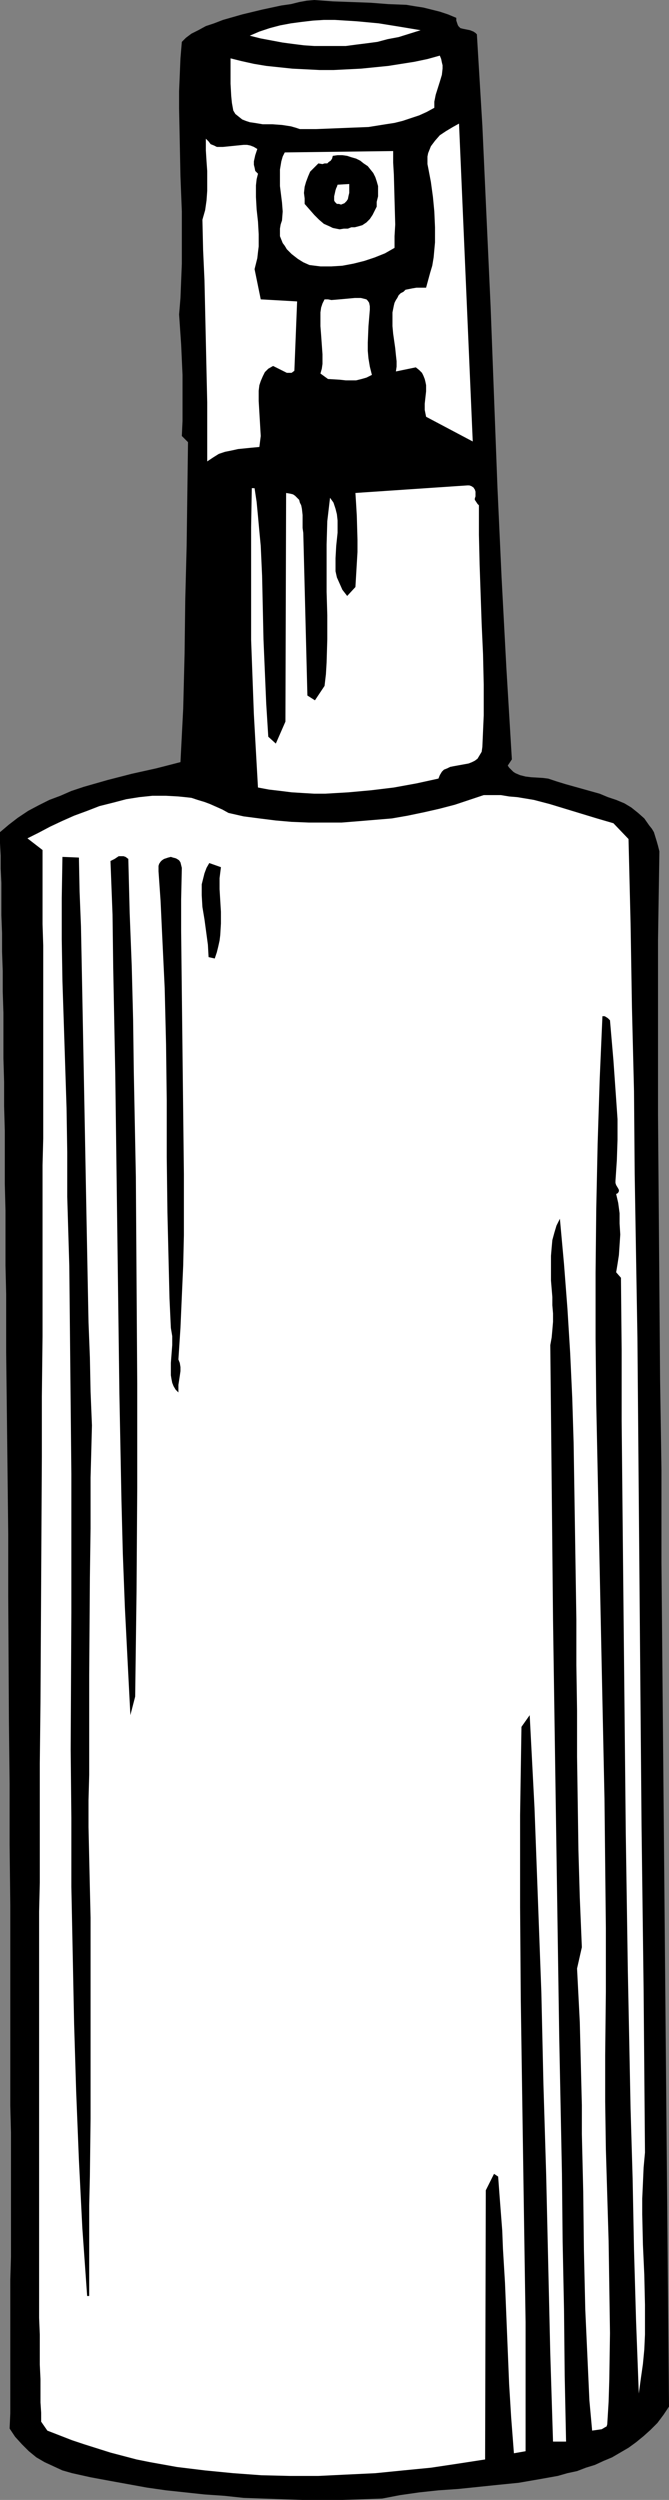
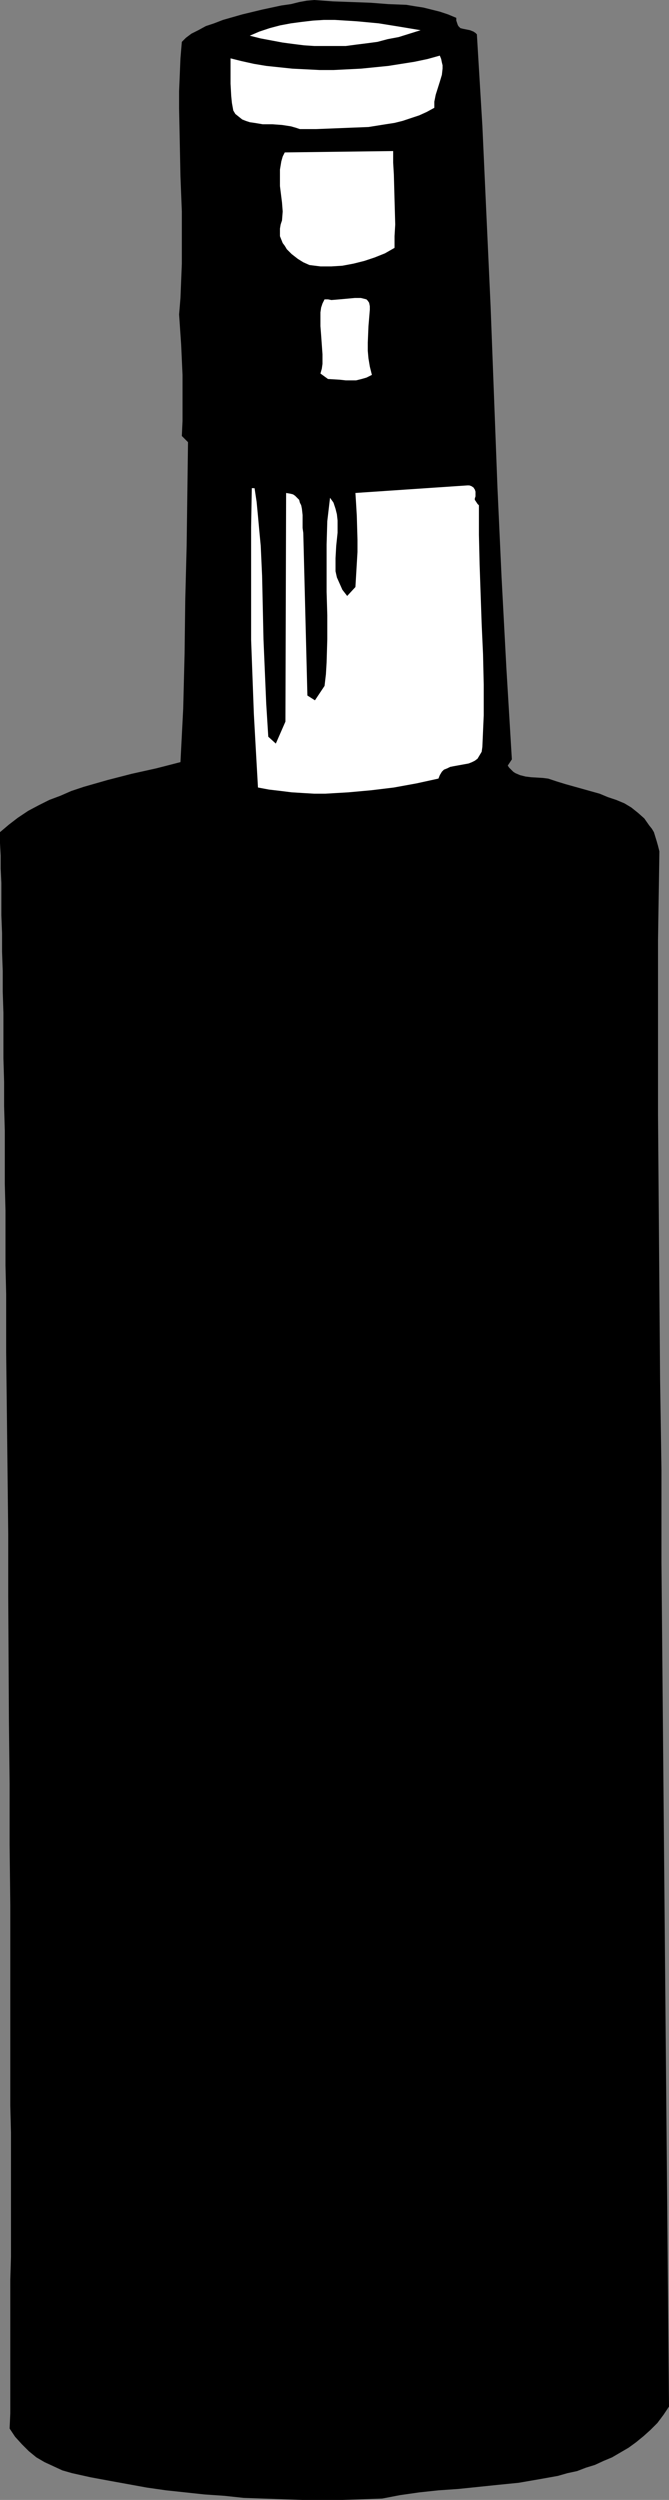
<svg xmlns="http://www.w3.org/2000/svg" xmlns:ns1="http://sodipodi.sourceforge.net/DTD/sodipodi-0.dtd" xmlns:ns2="http://www.inkscape.org/namespaces/inkscape" version="1.0" width="41.704mm" height="155.668mm" id="svg15" ns1:docname="Aerosol Hairspray 09.wmf">
  <rect width="100%" height="100%" fill="#808080" stroke="none" />
  <ns1:namedview id="namedview15" pagecolor="#ffffff" bordercolor="#000000" borderopacity="0.25" ns2:showpageshadow="2" ns2:pageopacity="0.0" ns2:pagecheckerboard="0" ns2:deskcolor="#d1d1d1" ns2:document-units="mm" />
  <defs id="defs1">
    <pattern id="WMFhbasepattern" patternUnits="userSpaceOnUse" width="6" height="6" x="0" y="0" />
  </defs>
  <path style="fill:#000000;fill-opacity:1;fill-rule:evenodd;stroke:none" d="m 107.505,4.201 v 0.646 l 0.162,0.485 0.162,0.485 0.162,0.323 0.323,0.323 0.162,0.162 0.647,0.162 0.808,0.162 0.808,0.162 0.808,0.323 0.485,0.323 0.323,0.323 1.293,21.492 0.97,21.33 0.97,21.168 0.808,21.33 0.808,21.33 0.97,21.168 1.132,21.33 1.293,21.492 -0.97,1.454 0.323,0.485 0.485,0.485 0.485,0.485 0.485,0.323 1.132,0.485 1.293,0.323 1.293,0.162 2.748,0.162 1.293,0.162 1.94,0.646 2.102,0.646 4.042,1.131 4.042,1.131 1.94,0.808 1.94,0.646 1.94,0.808 1.617,0.97 1.617,1.293 1.455,1.293 1.132,1.616 0.647,0.808 0.485,0.808 0.647,2.101 0.323,1.131 0.323,1.293 -0.162,10.342 -0.162,10.503 v 20.684 20.522 l 0.162,20.522 0.162,20.845 0.162,20.845 0.162,10.665 0.162,10.665 v 10.827 10.988 l 1.778,198.595 -1.293,1.939 -1.455,1.939 -1.617,1.616 -1.617,1.454 -1.778,1.454 -1.778,1.293 -1.94,1.131 -1.94,1.131 -1.94,0.808 -2.102,0.97 -2.102,0.646 -2.102,0.808 -2.263,0.485 -2.263,0.646 -4.527,0.808 -4.688,0.808 -4.85,0.485 -9.376,0.97 -4.688,0.323 -4.527,0.485 -4.527,0.646 -4.203,0.808 -4.688,0.162 -4.688,0.162 h -4.688 -4.688 l -4.688,-0.162 -4.688,-0.162 -4.527,-0.162 -4.527,-0.485 -4.688,-0.323 -9.053,-0.97 -4.527,-0.646 -8.891,-1.616 -4.365,-0.808 -4.365,-0.97 -2.263,-0.646 -2.102,-0.97 -2.102,-0.97 -1.94,-1.131 -1.778,-1.454 -1.617,-1.616 -1.617,-1.778 -1.293,-1.939 0.162,-3.555 v -3.878 -4.04 -4.363 -4.363 -14.866 L 2.587,531.15 V 501.902 L 2.425,495.6 v -12.927 -6.625 -13.735 -13.897 L 2.263,434.195 V 419.814 L 2.102,405.109 1.94,375.699 v -14.543 L 1.778,346.613 1.617,332.393 1.455,318.334 v -6.948 -6.787 l -0.162,-6.787 v -6.464 -6.464 l -0.162,-6.302 v -6.302 -6.14 l -0.162,-5.817 v -5.656 l -0.162,-5.656 v -5.494 -5.171 l -0.162,-5.009 v -4.848 L 0.485,223.965 v -4.363 l -0.162,-4.201 v -3.878 -3.717 l -0.162,-3.393 v -3.07 L 0,198.434 v -2.585 l 2.102,-1.778 2.102,-1.616 2.425,-1.616 2.425,-1.293 2.587,-1.293 2.587,-0.97 2.587,-1.131 2.91,-0.97 5.658,-1.616 5.658,-1.454 5.82,-1.293 5.658,-1.454 0.323,-6.302 0.323,-6.302 0.323,-12.927 0.162,-12.766 0.162,-6.302 0.162,-6.302 0.323,-24.4 -1.455,-1.454 0.162,-3.555 V 95.339 88.229 l -0.323,-7.11 -0.485,-7.11 0.323,-3.878 0.162,-4.04 0.162,-4.04 V 58.011 49.77 L 42.517,41.529 42.355,33.449 42.194,25.531 V 21.492 L 42.355,17.613 42.517,13.735 42.84,9.857 43.325,9.372 43.81,8.888 45.104,7.918 46.72,7.11 48.499,6.14 50.439,5.494 52.54,4.686 54.803,4.04 57.067,3.393 61.755,2.262 64.018,1.778 66.281,1.293 67.413,1.131 68.545,0.97 70.485,0.485 72.263,0.162 74.041,0 l 4.365,0.323 4.527,0.162 4.365,0.162 4.203,0.323 4.203,0.162 1.94,0.323 2.102,0.323 1.94,0.485 1.94,0.485 1.94,0.646 z" id="path1" />
  <path style="fill:#ffffff;fill-opacity:1;fill-rule:evenodd;stroke:none" d="m 99.099,7.11 -2.587,0.808 -2.587,0.808 -2.587,0.485 -2.425,0.646 -2.425,0.323 -2.587,0.323 -2.425,0.323 H 79.053 76.466 74.041 L 71.616,10.665 69.03,10.342 66.605,10.019 64.018,9.534 61.432,9.049 58.845,8.403 61.108,7.433 63.533,6.625 65.958,5.979 68.545,5.494 70.97,5.171 73.718,4.848 76.304,4.686 h 2.587 l 2.587,0.162 2.587,0.162 5.173,0.485 5.012,0.808 z" id="path2" />
  <path style="fill:#ffffff;fill-opacity:1;fill-rule:evenodd;stroke:none" d="m 103.625,13.089 0.323,0.808 0.162,0.808 0.162,0.646 v 0.808 l -0.162,1.454 -0.485,1.616 -0.97,3.07 -0.323,1.616 v 1.454 l -1.778,0.97 -1.778,0.808 -1.94,0.646 -1.94,0.646 -1.94,0.485 -2.102,0.323 -4.042,0.646 -4.203,0.162 -4.042,0.162 -4.042,0.162 H 70.646 L 69.676,30.056 68.545,29.733 66.443,29.41 64.18,29.248 H 61.917 L 59.977,28.925 58.845,28.763 57.875,28.44 57.067,28.117 56.258,27.47 55.45,26.824 54.965,26.016 54.642,24.239 54.48,22.623 54.318,19.714 v -2.909 -1.454 -1.616 l 2.587,0.646 2.91,0.646 2.91,0.485 3.072,0.323 3.072,0.323 3.233,0.162 3.233,0.162 h 3.233 l 3.233,-0.162 3.233,-0.162 3.233,-0.323 3.233,-0.323 3.072,-0.485 3.072,-0.485 3.072,-0.646 z" id="path3" />
-   <path style="fill:#ffffff;fill-opacity:1;fill-rule:evenodd;stroke:none" d="m 100.392,98.086 -0.162,-0.808 -0.162,-0.808 v -1.454 l 0.323,-2.909 v -1.454 l -0.162,-0.808 -0.162,-0.646 -0.323,-0.808 -0.323,-0.646 -0.647,-0.646 -0.808,-0.646 -4.688,0.97 0.162,-1.131 v -1.293 l -0.162,-1.454 -0.162,-1.616 -0.485,-3.393 -0.162,-1.778 V 75.14 73.524 l 0.323,-1.616 0.162,-0.646 0.323,-0.646 0.323,-0.485 0.323,-0.646 0.485,-0.485 0.647,-0.323 0.485,-0.485 0.808,-0.162 0.808,-0.162 0.97,-0.162 h 0.97 1.293 l 0.485,-1.778 0.485,-1.778 0.485,-1.616 0.323,-1.939 0.162,-1.778 0.162,-1.778 V 53.487 l -0.162,-3.717 -0.323,-3.393 -0.485,-3.555 -0.647,-3.393 -0.162,-0.808 V 37.651 36.843 l 0.162,-0.808 0.323,-0.808 0.323,-0.808 0.485,-0.646 0.485,-0.646 1.132,-1.293 1.455,-0.97 1.617,-0.97 1.455,-0.808 3.233,74.817 z" id="path4" />
-   <path style="fill:#ffffff;fill-opacity:1;fill-rule:evenodd;stroke:none" d="m 60.623,35.065 -0.485,1.454 -0.323,1.454 v 0.808 l 0.162,0.646 0.162,0.808 0.647,0.646 -0.323,1.293 -0.162,1.454 v 2.747 l 0.162,2.909 0.323,2.909 0.162,2.909 v 2.909 l -0.162,1.293 -0.162,1.454 -0.323,1.293 -0.323,1.293 1.455,7.11 8.568,0.485 -0.647,16.321 -0.647,0.485 H 68.221 67.575 L 66.928,87.421 65.635,86.774 l -1.293,-0.646 -1.132,0.646 -0.808,0.808 -0.485,0.97 -0.485,1.131 -0.323,0.97 -0.162,1.293 v 1.293 1.131 l 0.162,2.747 0.162,2.747 0.162,2.747 -0.162,1.293 -0.162,1.293 -1.778,0.162 -1.617,0.162 -1.617,0.162 -1.455,0.323 -1.617,0.323 -1.455,0.485 -1.293,0.808 -1.455,0.97 v -6.787 -7.11 l -0.162,-7.11 -0.162,-7.272 -0.323,-14.382 -0.323,-7.11 -0.162,-7.11 0.323,-1.131 0.323,-1.131 0.323,-2.262 0.162,-2.262 V 42.66 40.236 L 48.66,37.974 48.499,35.388 v -2.747 l 0.647,0.646 0.485,0.646 0.808,0.323 0.647,0.323 h 0.808 0.647 l 1.617,-0.162 1.617,-0.162 1.617,-0.162 h 0.808 l 0.808,0.162 0.808,0.323 z" id="path5" />
  <path style="fill:#ffffff;fill-opacity:1;fill-rule:evenodd;stroke:none" d="m 92.632,35.55 v 2.747 l 0.162,2.747 0.162,5.979 0.162,5.817 -0.162,2.747 v 2.747 l -2.263,1.293 -2.425,0.97 -2.425,0.808 -2.587,0.646 -2.587,0.485 -2.587,0.162 H 75.496 L 72.91,62.374 71.455,61.728 70.161,60.92 68.706,59.789 67.575,58.658 67.09,57.85 66.605,57.203 66.281,56.395 65.958,55.587 V 54.779 53.81 L 66.12,52.84 66.443,51.871 66.605,49.77 66.443,47.669 65.958,43.791 V 41.852 39.913 l 0.162,-0.97 0.162,-0.97 0.323,-1.131 0.485,-0.97 z" id="path6" />
-   <path style="fill:#000000;fill-opacity:1;fill-rule:evenodd;stroke:none" d="m 88.752,47.508 v 1.131 l -0.485,0.97 -0.485,0.97 -0.647,0.97 -0.808,0.808 -0.97,0.646 -1.132,0.323 -0.647,0.162 h -0.808 l -0.808,0.323 h -0.97 l -0.97,0.162 -0.808,-0.162 -0.808,-0.162 -0.647,-0.323 -1.455,-0.646 -1.132,-0.97 -1.132,-1.131 -2.263,-2.585 v -1.293 l -0.162,-1.293 0.162,-1.454 0.323,-1.131 0.485,-1.293 0.485,-1.131 0.97,-0.97 0.97,-0.97 0.97,0.162 0.485,-0.162 h 0.647 l 0.323,-0.323 0.485,-0.323 0.323,-0.485 0.162,-0.646 1.132,-0.162 h 1.132 l 1.132,0.162 0.97,0.323 1.132,0.323 0.97,0.485 0.808,0.646 0.97,0.646 0.647,0.808 0.647,0.808 0.485,0.97 0.323,0.97 0.323,1.131 v 1.293 1.131 z" id="path7" />
  <path style="fill:#ffffff;fill-opacity:1;fill-rule:evenodd;stroke:none" d="m 82.286,43.306 v 0.646 1.454 l -0.162,0.646 -0.162,0.808 -0.323,0.485 -0.485,0.485 -0.808,0.323 -0.485,-0.162 H 79.376 L 79.053,47.669 78.891,47.508 78.729,47.185 V 46.861 46.215 l 0.323,-1.454 0.162,-0.485 0.162,-0.323 0.162,-0.485 z" id="path8" />
  <path style="fill:#ffffff;fill-opacity:1;fill-rule:evenodd;stroke:none" d="m 87.136,72.878 -0.323,3.878 -0.162,3.878 v 1.939 l 0.162,1.778 0.323,1.939 0.485,1.939 -1.293,0.646 -1.132,0.323 -1.293,0.323 H 82.609 81.478 L 80.023,89.36 77.274,89.198 75.496,87.906 75.82,86.774 75.981,85.643 V 83.381 L 75.82,81.119 75.658,78.856 75.496,76.756 v -2.262 -0.97 l 0.162,-1.131 0.323,-0.97 0.485,-0.97 h 0.808 l 0.808,0.162 1.94,-0.162 1.778,-0.162 1.778,-0.162 h 0.808 0.647 l 0.647,0.162 0.647,0.162 0.323,0.323 0.323,0.485 0.162,0.808 z" id="path9" />
  <path style="fill:#ffffff;fill-opacity:1;fill-rule:evenodd;stroke:none" d="m 59.977,114.891 0.485,3.232 0.323,3.393 0.323,3.555 0.323,3.393 0.323,7.11 0.162,7.433 0.162,7.433 0.323,7.595 0.323,7.595 0.485,7.756 1.778,1.616 2.263,-5.171 0.162,-53.81 0.97,0.162 0.647,0.162 0.485,0.323 0.485,0.485 0.485,0.485 0.162,0.646 0.323,0.646 0.162,0.808 0.162,1.454 v 1.616 1.454 l 0.162,1.131 0.97,38.297 1.778,1.131 2.263,-3.393 0.323,-2.747 0.162,-2.747 0.162,-5.494 v -5.656 l -0.162,-5.494 v -5.656 -5.494 l 0.162,-5.494 0.323,-2.747 0.323,-2.747 0.808,1.131 0.485,1.454 0.323,1.293 0.162,1.454 v 1.454 1.454 l -0.323,3.07 -0.162,2.909 v 1.616 1.454 l 0.323,1.454 0.647,1.454 0.647,1.454 1.132,1.454 1.94,-2.101 0.162,-2.747 0.162,-2.747 0.162,-2.747 v -2.909 l -0.162,-5.656 -0.162,-2.747 -0.162,-2.585 26.351,-1.778 h 0.485 l 0.485,0.162 0.485,0.323 0.323,0.485 0.162,0.485 v 0.646 0.485 l -0.162,0.485 v 0.323 l 0.323,0.485 0.323,0.485 0.323,0.323 v 6.948 l 0.162,6.948 0.485,14.058 0.323,7.11 0.162,7.11 v 7.272 l -0.162,3.717 -0.162,3.717 -0.162,1.131 -0.485,0.808 -0.485,0.808 -0.647,0.485 -0.647,0.323 -0.808,0.323 -1.778,0.323 -1.778,0.323 -0.808,0.162 -0.647,0.323 -0.808,0.323 -0.485,0.485 -0.485,0.808 -0.323,0.808 -5.173,1.131 -5.335,0.97 -5.335,0.646 -5.335,0.485 -5.497,0.323 h -2.587 l -2.748,-0.162 -2.587,-0.162 -2.587,-0.323 -2.748,-0.323 -2.587,-0.485 -0.485,-8.564 -0.485,-8.726 -0.323,-8.726 -0.323,-8.726 v -8.726 -8.888 -8.888 l 0.162,-9.211 z" id="path10" />
-   <path style="fill:#ffffff;fill-opacity:1;fill-rule:evenodd;stroke:none" d="m 53.833,191.324 3.557,0.808 3.718,0.485 3.88,0.485 3.718,0.323 4.042,0.162 h 3.88 3.88 l 4.042,-0.323 3.88,-0.323 3.88,-0.323 3.718,-0.646 3.88,-0.808 3.557,-0.808 3.718,-0.97 3.395,-1.131 3.395,-1.131 h 1.94 2.102 l 1.94,0.323 1.94,0.162 3.88,0.646 3.718,0.97 7.436,2.262 3.718,1.131 3.88,1.131 3.557,3.717 0.485,19.876 0.323,19.714 0.485,19.714 0.162,19.553 0.323,19.391 0.323,19.229 0.323,38.459 0.647,76.433 0.485,38.297 0.323,38.459 -0.323,3.555 -0.162,3.717 -0.162,3.555 v 3.717 l 0.162,7.11 0.323,7.11 0.162,7.11 v 3.555 3.393 l -0.162,3.555 -0.323,3.393 -0.485,3.393 -0.485,3.555 -0.647,-17.129 -0.485,-16.805 -0.323,-16.644 -0.485,-16.482 -0.323,-16.321 -0.323,-16.159 -0.485,-32.318 -0.323,-32.157 -0.162,-15.998 -0.162,-16.159 -0.162,-16.321 -0.162,-16.482 v -16.644 l -0.162,-16.805 v -0.162 l -1.132,-1.293 0.323,-1.939 0.323,-2.101 0.162,-2.424 0.162,-2.424 -0.162,-2.585 v -2.424 l -0.323,-2.424 -0.485,-2.101 0.323,-0.162 0.162,-0.162 0.162,-0.323 v -0.323 l -0.162,-0.323 -0.485,-0.808 -0.162,-0.485 v -0.485 l 0.323,-4.848 0.162,-4.848 v -4.848 l -0.323,-4.686 -0.647,-9.211 -0.808,-9.372 -0.485,-0.485 -0.485,-0.323 -0.323,-0.162 h -0.162 -0.323 l -0.647,14.866 -0.485,15.19 -0.323,15.19 -0.162,15.19 v 15.513 l 0.162,15.351 0.647,31.187 0.323,15.513 0.323,15.513 0.323,15.351 0.323,15.351 0.162,15.351 0.162,15.028 v 15.028 l -0.162,14.866 v 10.988 l 0.162,11.15 0.647,21.653 0.162,10.827 0.162,10.827 -0.162,10.827 -0.162,5.333 -0.323,5.333 -0.162,0.485 -0.323,0.162 -0.808,0.485 -1.132,0.162 -1.132,0.162 -0.647,-7.11 -0.323,-7.11 -0.323,-7.11 -0.323,-7.11 -0.323,-14.058 -0.162,-13.735 -0.323,-13.574 v -6.787 l -0.162,-6.464 -0.162,-6.625 -0.162,-6.464 -0.323,-6.302 -0.323,-6.302 1.132,-5.009 -0.485,-11.635 -0.323,-11.15 -0.162,-11.15 -0.162,-10.988 v -10.827 l -0.162,-10.665 v -10.665 l -0.162,-10.503 -0.323,-20.845 -0.162,-10.342 -0.323,-10.503 -0.485,-10.503 -0.647,-10.503 -0.808,-10.503 -0.97,-10.665 -0.808,1.616 -0.485,1.616 -0.485,1.778 -0.162,1.778 -0.162,1.939 v 1.778 4.04 l 0.323,3.878 v 1.939 l 0.162,1.939 v 1.939 l -0.162,1.939 -0.162,1.778 -0.323,1.778 0.162,15.998 0.162,16.159 0.323,32.641 0.97,65.444 0.485,32.48 0.323,16.159 0.323,16.159 0.162,15.998 0.323,15.836 0.162,15.674 0.323,15.513 h -3.072 l -0.647,-20.684 -0.485,-21.007 -0.485,-21.168 -0.647,-21.33 -0.485,-21.492 -0.808,-21.815 -0.808,-21.653 -1.132,-21.815 -1.94,2.747 -0.162,10.342 -0.162,10.503 v 10.665 10.827 l 0.162,21.815 0.323,21.976 0.323,21.815 0.162,10.827 0.162,10.665 0.162,10.665 v 10.342 10.18 9.857 l -2.748,0.485 -0.323,-4.201 -0.323,-4.201 -0.485,-7.918 -0.647,-15.836 -0.323,-7.918 -0.485,-8.08 -0.162,-4.201 -0.323,-4.201 -0.323,-4.201 -0.323,-4.363 -0.97,-0.646 -1.94,3.878 -0.162,63.344 -6.305,0.97 -6.466,0.97 -6.628,0.646 -6.466,0.646 -6.79,0.323 -6.628,0.323 h -6.79 l -6.628,-0.162 -6.628,-0.485 -6.628,-0.646 -6.628,-0.808 -6.305,-1.131 -3.233,-0.646 -3.072,-0.808 -3.072,-0.808 -3.072,-0.97 -3.072,-0.97 -2.91,-0.97 -2.91,-1.131 -2.91,-1.131 -1.455,-2.101 v -2.101 L 9.538,565.407 v -2.585 -2.909 l -0.162,-3.393 v -3.393 -3.717 l -0.162,-3.878 v -4.201 -4.363 -4.686 -4.848 -38.782 -6.14 -12.766 -6.464 -13.412 l 0.162,-6.787 V 429.186 414.966 L 9.538,400.746 9.861,342.896 v -14.22 l 0.162,-14.22 v -13.735 -13.412 -6.464 -6.625 l 0.162,-6.302 v -45.407 l -0.162,-5.009 v -4.686 -4.525 -4.201 -4.04 0 l -3.557,-2.747 2.587,-1.293 2.748,-1.454 2.748,-1.293 2.91,-1.293 3.072,-1.131 2.91,-1.131 3.233,-0.808 3.072,-0.808 3.072,-0.485 3.072,-0.323 h 3.233 l 2.91,0.162 1.617,0.162 1.455,0.162 1.455,0.485 1.617,0.485 1.293,0.485 1.455,0.646 1.455,0.646 z" id="path11" />
  <path style="fill:#000000;fill-opacity:1;fill-rule:evenodd;stroke:none" d="m 18.591,201.827 0.162,8.08 0.323,8.08 0.162,8.241 0.162,8.403 0.323,16.967 0.323,17.129 0.323,17.29 0.162,8.403 0.162,8.564 0.162,8.241 0.323,8.241 0.162,8.08 0.323,7.918 -0.162,6.302 -0.162,5.979 v 6.14 5.817 l -0.162,11.635 -0.162,22.946 v 11.473 5.979 5.979 l -0.162,5.979 v 6.302 l 0.162,7.272 0.162,7.11 0.162,6.948 v 6.948 13.574 13.412 13.412 l -0.162,13.574 -0.162,6.787 v 7.11 6.948 7.272 h -0.485 l -1.132,-15.998 -0.808,-15.998 -0.647,-16.159 -0.485,-15.998 -0.323,-16.159 -0.323,-15.998 v -16.159 l -0.162,-16.159 0.162,-32.318 v -32.48 l -0.162,-16.321 -0.162,-16.321 -0.162,-16.321 -0.485,-16.321 V 271.15 l -0.162,-10.342 -0.323,-10.019 -0.323,-10.019 -0.323,-9.857 -0.162,-9.857 v -9.695 l 0.162,-9.695 z" id="path12" />
  <path style="fill:#000000;fill-opacity:1;fill-rule:evenodd;stroke:none" d="m 30.231,202.15 0.323,12.766 0.485,12.443 0.323,12.604 0.162,12.281 0.485,24.723 0.162,24.4 0.162,24.4 v 24.4 l -0.162,24.4 -0.323,24.723 -1.132,4.363 -0.647,-12.604 -0.647,-12.766 L 28.938,365.681 28.614,353.077 28.129,328.03 27.806,302.983 27.483,277.937 27.159,252.89 l -0.485,-25.047 -0.162,-12.604 -0.485,-12.604 0.97,-0.485 0.97,-0.646 h 0.485 0.647 l 0.485,0.162 z" id="path13" />
  <path style="fill:#000000;fill-opacity:1;fill-rule:evenodd;stroke:none" d="m 42.84,204.251 -0.162,7.433 v 7.433 l 0.162,14.543 0.162,14.22 0.162,14.22 0.162,14.22 v 14.382 l -0.162,7.11 -0.323,7.272 -0.323,7.433 -0.485,7.433 0.323,0.808 0.162,0.97 v 0.97 l -0.162,1.131 -0.323,2.101 v 0.97 0.808 l -0.647,-0.646 -0.485,-0.808 -0.323,-0.808 -0.162,-0.808 -0.162,-0.97 v -0.97 -1.939 l 0.162,-2.101 0.162,-2.101 v -2.101 l -0.162,-0.97 -0.162,-0.97 -0.323,-6.948 -0.162,-6.787 -0.323,-13.412 -0.162,-13.089 v -13.25 l -0.162,-13.25 -0.323,-13.25 -0.323,-6.787 -0.323,-6.787 -0.323,-6.948 -0.485,-6.948 v -0.646 -0.646 l 0.162,-0.485 0.323,-0.485 0.323,-0.323 0.485,-0.323 0.485,-0.162 0.485,-0.162 0.647,-0.162 0.485,0.162 0.647,0.162 0.323,0.162 0.485,0.323 0.323,0.485 0.162,0.646 z" id="path14" />
-   <path style="fill:#000000;fill-opacity:1;fill-rule:evenodd;stroke:none" d="m 52.055,204.09 -0.162,1.293 -0.162,1.293 v 2.585 l 0.323,5.332 v 2.747 l -0.162,2.747 -0.162,1.293 -0.323,1.454 -0.323,1.293 -0.485,1.454 -1.455,-0.323 -0.162,-2.909 -0.808,-5.979 -0.485,-2.909 -0.162,-2.747 v -1.293 -1.293 l 0.323,-1.293 0.323,-1.293 0.485,-1.293 0.647,-1.131 z" id="path15" />
</svg>